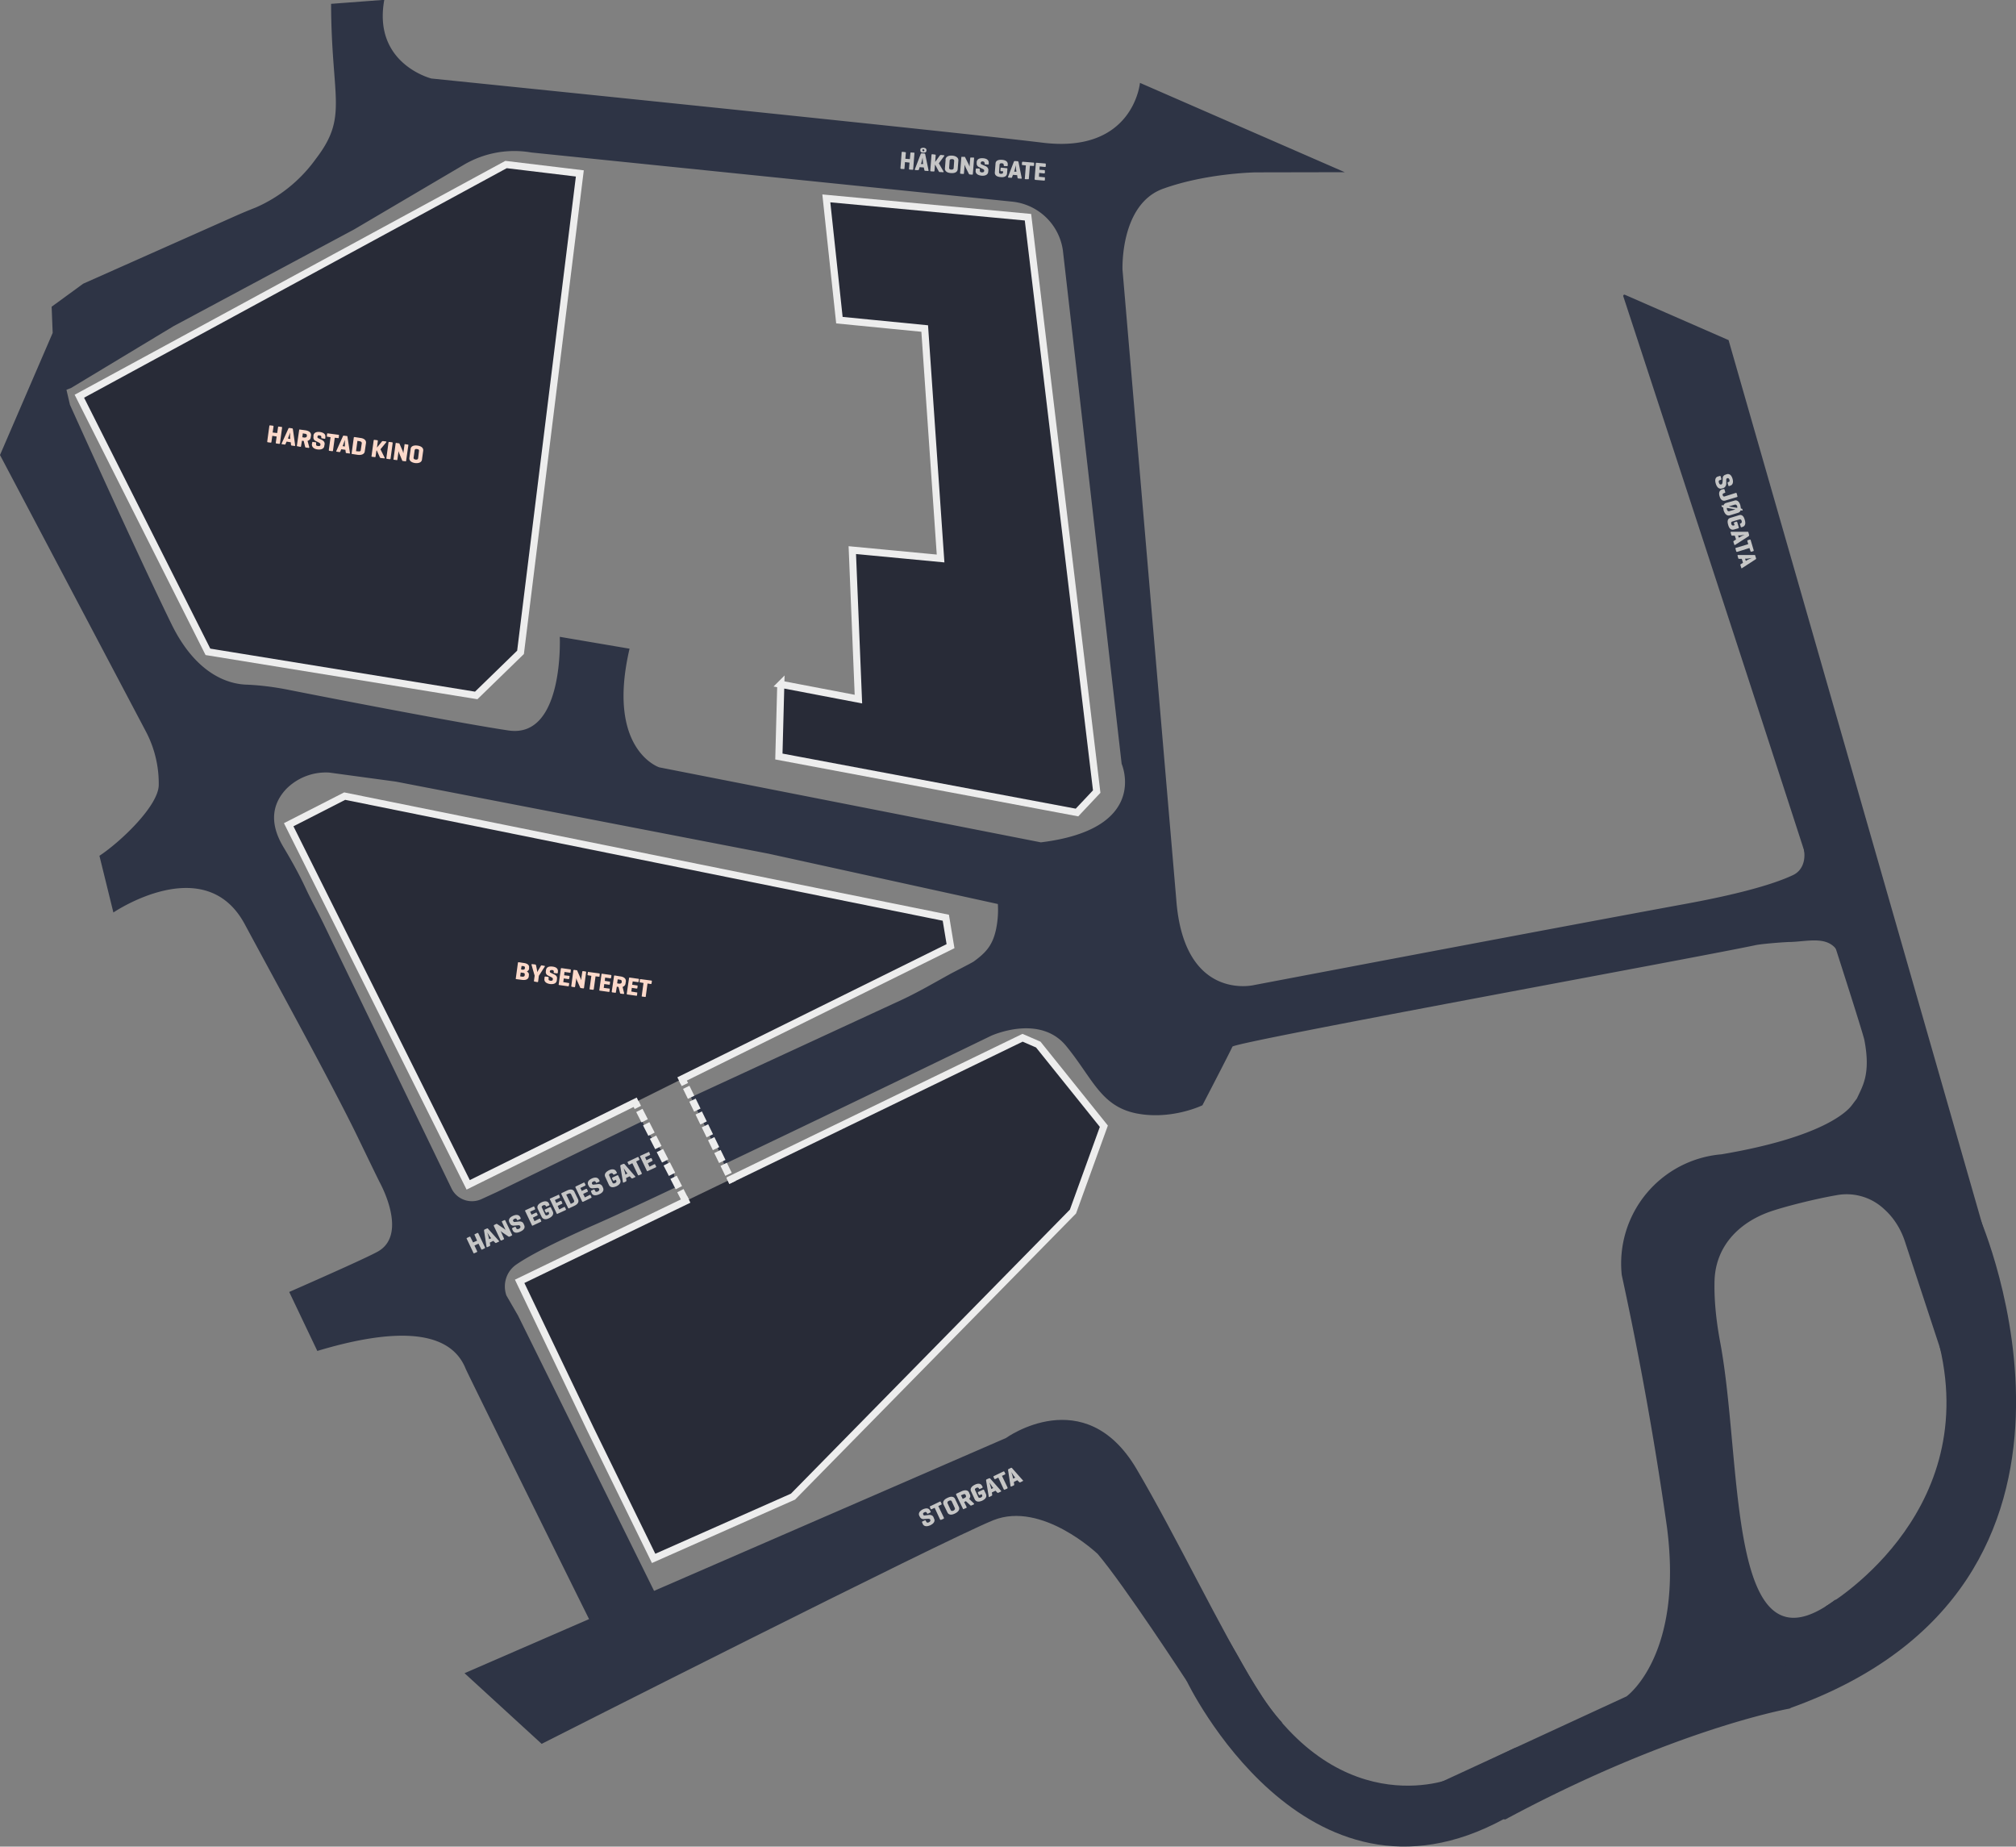
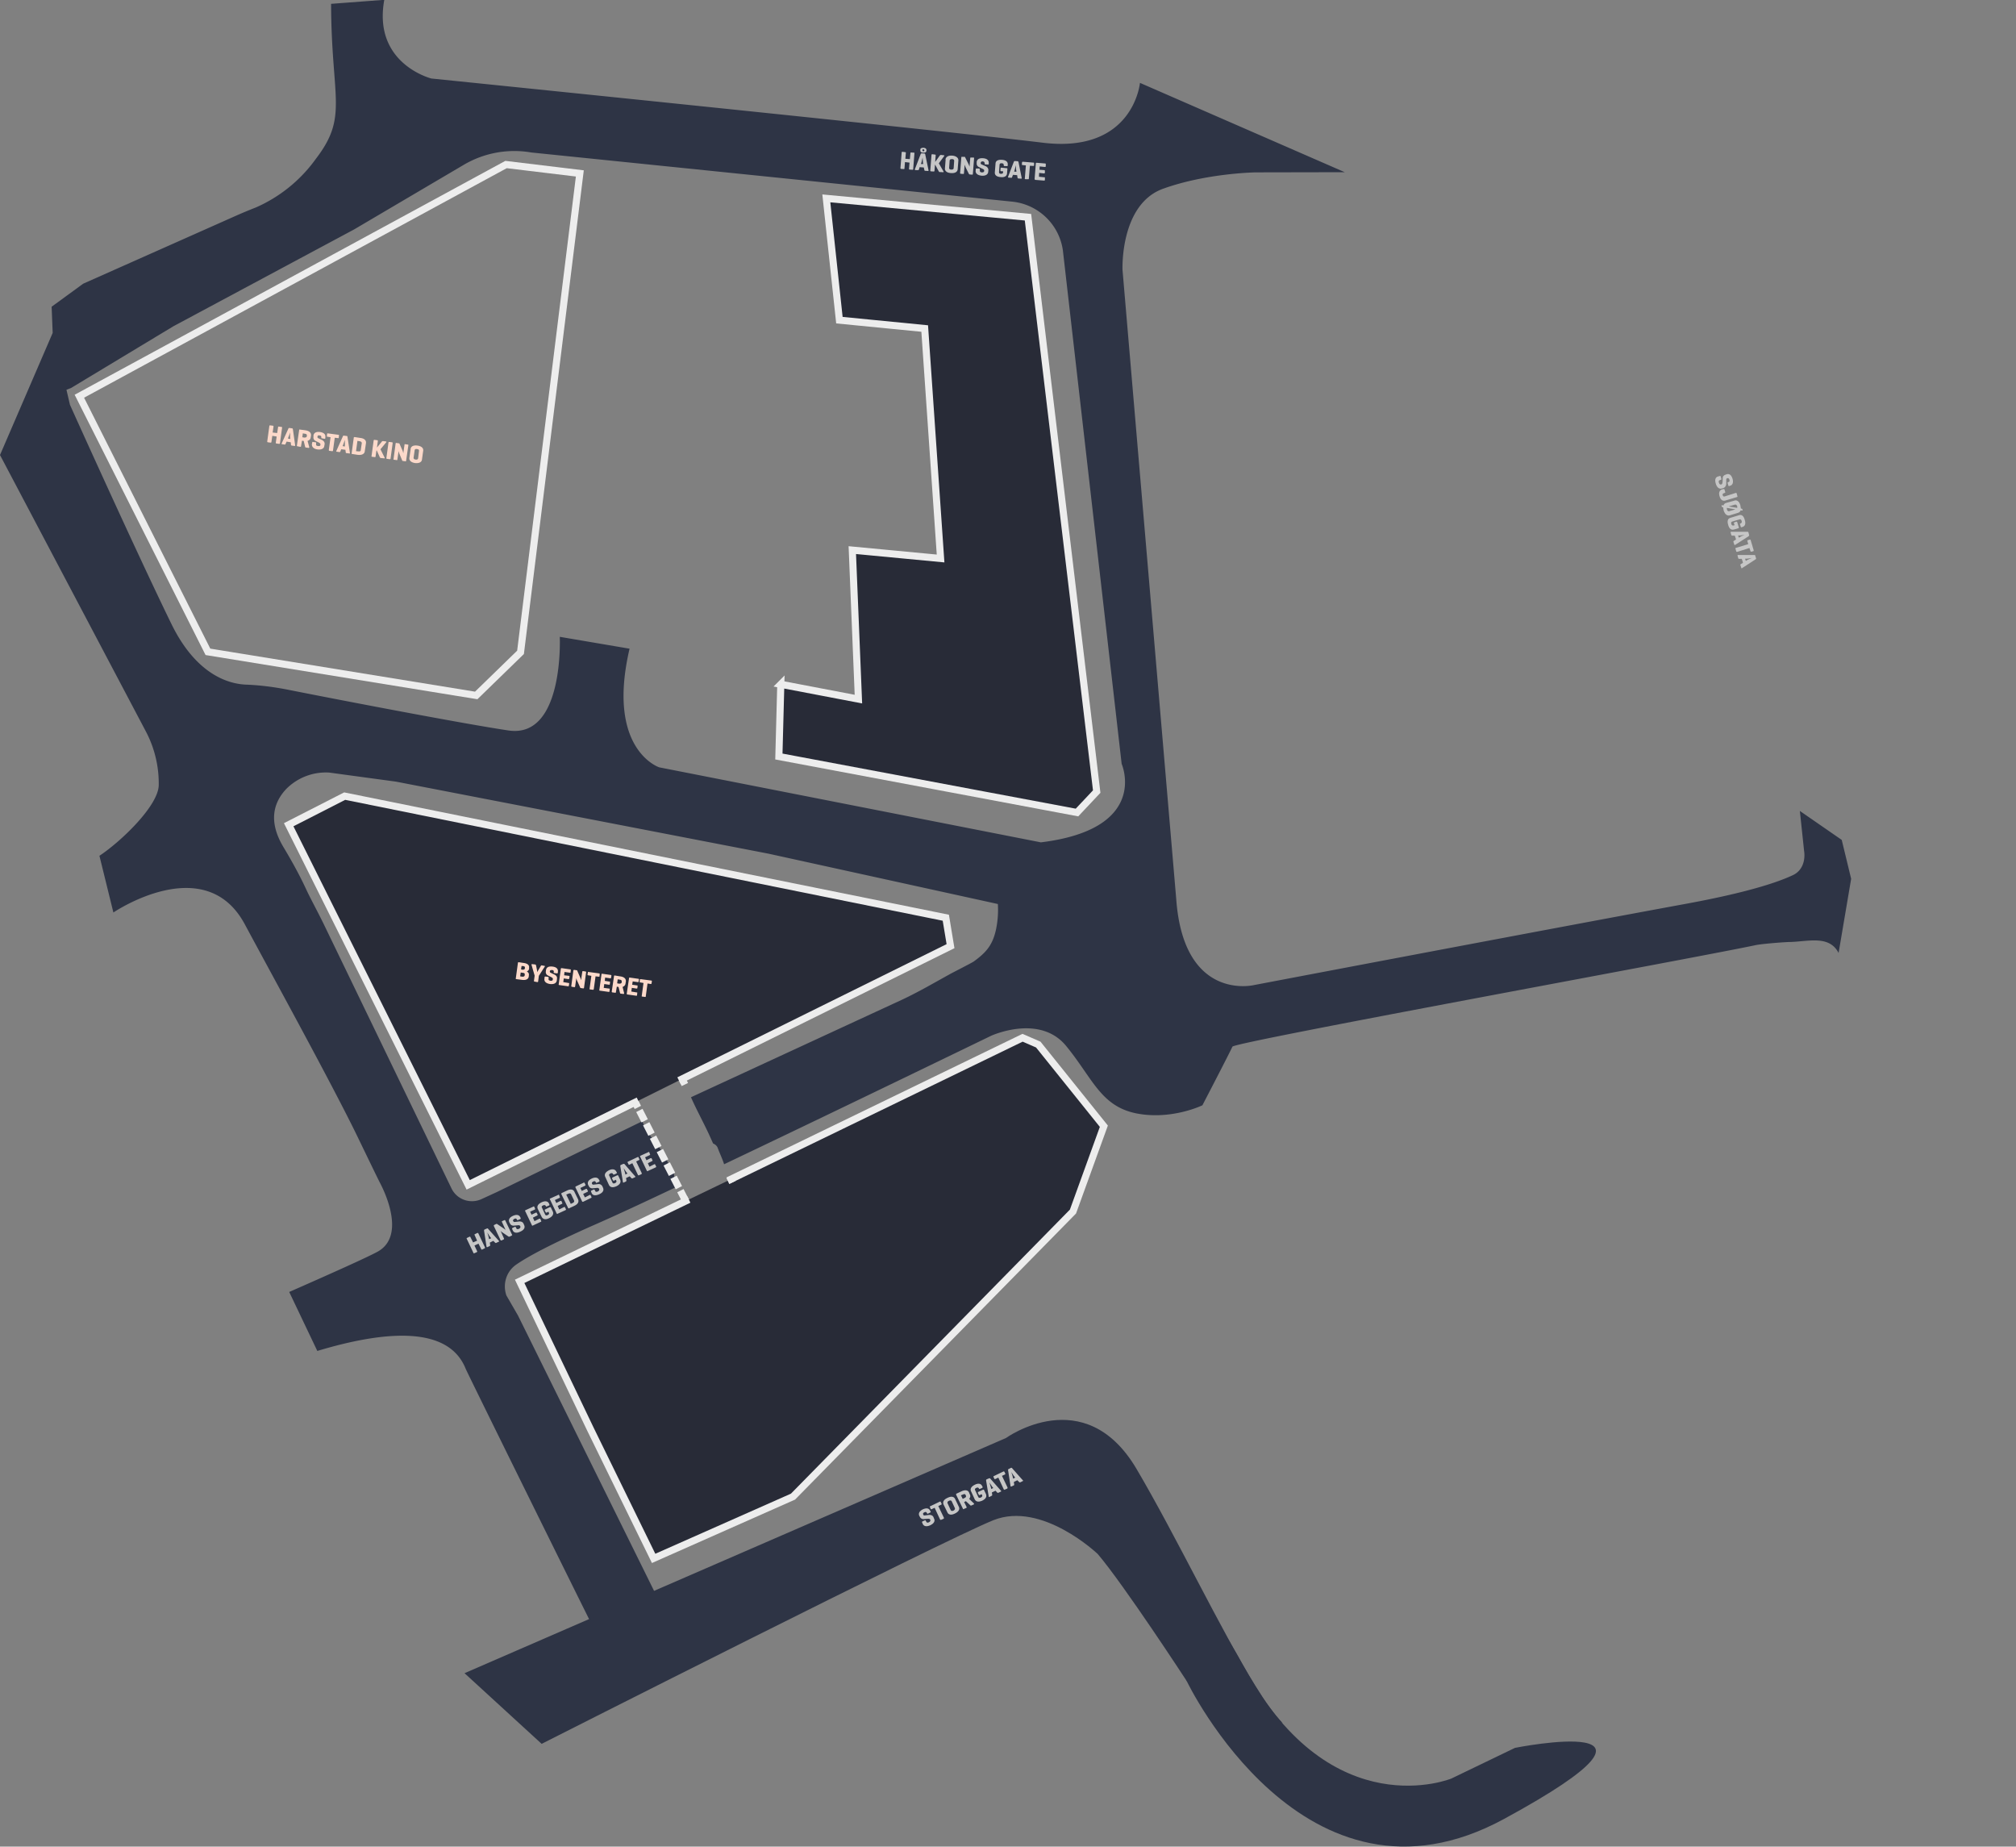
<svg xmlns="http://www.w3.org/2000/svg" id="Layer_2" width="1155.7" height="1058.4">
  <rect width="100%" height="100%" fill="#808080" stroke="none" />
  <defs>
    <style>.cls-1{fill:#fcd9ca}.cls-2{fill:#c6c6c6}.cls-3{fill:#2e3445}.cls-4{fill:#282b37}.cls-6{fill:none;stroke:#ededed;stroke-miterlimit:10;stroke-width:4.07px}</style>
  </defs>
  <g id="Layer_1-2">
-     <path class="cls-3" d="m819.8 1024.3 112.4-51.9h.1c1.4-1 32.7-24.8 23.3-97.2a2015.4 2015.4 0 0 0-25.9-144.4 62.8 62.8 0 0 1 57.2-69.2c57.2-9.7 71.7-24.2 74.6-28l3-4c3.3-7.2 8-14 4.3-33.4-2.3-11.7-129.3-399.2-138.2-426.3a.7.7 0 0 1 1-.9l59 25.8c.2 0 .4.2.4.4l149.5 521v.5l-25.9 59.5a.7.7 0 0 1-1.3 0l-21.3-64.7c-2.3-7-6.3-13.5-11.8-18.4a31.4 31.4 0 0 0-27.2-8.1c-11.6 2-27.3 5.9-36.3 8.8-19 6-33 19.8-33.8 39.8-.3 9.4.5 21.1 3.2 35.6 13.1 69.5 3.4 194.5 65.7 147.9.6-.4 1.4.2 1 .8l-26.4 61c-.1.2-.3.3-.6.4-5.3 1-69.8 13.6-162.8 63.5h-.6l-40.8-17.7-1.8-.8" />
    <path class="cls-3" d="M189.8 2.3c.2 54.6 10 64.3-8.7 88.7a83.6 83.6 0 0 1-34.4 27.9 295 295 0 0 0-11.3 4.7l-87.7 39-18.1 13.2.6 15-30.2 70L83.5 419a64 64 0 0 1 7.5 31c-.2 11.8-21.6 32.3-34 40.5l8 32.5s52.5-35.7 75.3 6.7c19.4 36 45.7 83.9 61.3 115 2.8 5.5 13.3 27.5 16.1 33 4.6 8.7 14 31.5-1.4 39.8-6.1 3.3-25.5 12-50.5 23l16.1 33.8c39.9-12 75.2-14.2 85 10.1 1.7 4 70.3 142.8 72 146 24.7 48.3 39.7-11.2 39.7-11.2L297 754.1l-6.7-11.6c-2.3-6.6 0-13.9 5.8-17.8 7-4.8 19.8-11.6 43.8-22.3 10.8-4.7 26.6-12 48.1-22.2-1.8-2.5-.8-6.5-2.4-9-2.5-4.1-4.3-8.6-7-12.6-3.4-5-8.6-10-10.3-16l-83.4 40.6-8.7 4c-6.5 3.1-14.3.4-17.4-6.1l-73-151c-2.9-6-6-11.7-9-17.7-1.7-3.4-4.8-11-14.2-26.7-9.5-15.7-5.1-26.5 1.5-33.5a32 32 0 0 1 24.6-9.4L227 448l213.6 41.3L580.5 520l-9-6.9a55 55 0 0 1-.6 20c-2 8.8-5.7 12.9-12.7 18-1.7 1.1-11.8 6.2-13.6 7.2l-13.3 7.4c-4.6 2.5-9.3 5-14 7.2l-121.2 56 .1.2c3.2 7.2 7 14.1 10.3 21.2l2.3 5.1c1.2.5 2.3 1.4 2.7 2.7 1.1 3 2.6 6 3.6 9.2 68.5-32.6 153-73.6 153-73.6s27.7-12.8 43 5.7c15.2 18.5 19.8 34.5 40.1 38.7 20.3 4.1 38.1-4.6 38.1-4.6s15.9-30.6 17.2-33.6c1.2-2.7 264.1-50.6 300-58.2 3.2-.7 16.7-1.8 19.9-1.8 10.4-.3 22.3-4 27.6 6.3l7.2-42.5-5.4-22.3-24-16.6 2.4 22.7c.9 5.7-1 11.5-6.2 14-8.8 4.2-26.7 10.2-63 16.8-85.3 15.7-246.1 46.3-246.1 46.3s-40.3 9.8-44.6-49.2l-30.8-360.7s-1.6-37.5 23.2-46.5c24.9-9 53.2-9.4 53.2-9.4l51-.1-117.4-51.2s-3.7 40.6-55.7 34.3C546 75.4 247.3 45 247.3 45s-33.7-8.4-27-45.1l-30.5 2.3Zm406.9 480.5-218.8-43s-30.5-10-17-68l-40-6.8s2.6 58.2-29.2 53.7c-24-3.5-94.5-17-127.2-23.5-7.8-1.5-15.6-2.5-23.5-2.8-9.6-.4-28.3-5.3-42.7-34.7C78 316.2 40.1 232 40.1 232l-2-8.6 2.6-1L99.4 187 203 131.5l62.8-37a57.1 57.1 0 0 1 38.8-7.1l275.9 28.2a32.7 32.7 0 0 1 28.8 27.8L643 437.8s16.4 37.3-46.3 45" />
-     <path class="cls-4" d="m45.5 227.1 73.7 146.5 153.8 25 25.4-24.7 34-274.5-42.3-5.1L45.5 227.1z" />
    <path class="cls-6" d="m45.5 227.1 73.7 146.5 153.8 25 25.4-24.7 34-274.5-42.3-5.1L45.5 227.1z" />
    <path class="cls-4" d="m365.9 630.9-3.9 1.9-93.6 46.3-102.9-206.4 32.1-16.4L542.2 526l2.7 16.3-155.7 77" />
    <path class="cls-6" d="m365.9 630.9-3.9 1.9-93.6 46.3-102.9-206.4 32.1-16.4L542.2 526l2.7 16.3-155.7 77" />
    <path class="cls-4" d="m417.3 676.7 168.9-81.9 9 3.9 37.6 46.8-17.7 48.9-160.5 163.4-79.9 35.4-36.2-74-40.6-84.8 97-46.9" />
    <path class="cls-6" d="m417.3 676.7 168.9-81.9 9 3.9 37.6 46.8-17.7 48.9-160.5 163.4-79.9 35.4-36.2-74-40.6-84.8 97-46.9" />
    <path class="cls-4" d="m447.6 392.2-1.1 41.4 170.9 32.1 11.3-12-39.4-329.2-115.6-10.8 7.5 69.8 48.9 4.8 9.1 131.8-50.6-4.8 3.5 85.4-44.5-8.5z" />
    <path class="cls-6" d="m447.6 392.2-1.1 41.4 170.9 32.1 11.3-12-39.4-329.2-115.6-10.8 7.5 69.8 48.9 4.8 9.1 131.8-50.6-4.8 3.5 85.4-44.5-8.5z" />
    <path class="cls-4" d="m393.1 688.4-28.9-56.5" />
    <path style="fill:none;stroke:#ededed;stroke-miterlimit:10;stroke-width:4.07px;stroke-dasharray:0 0 6.7 1.91" d="m393.1 688.4-28.9-56.5" />
    <path class="cls-4" d="m391.1 618.5 28.8 59.2" />
    <path class="cls-6" d="m391.1 618.5 1.5 3.1" />
-     <path style="stroke-dasharray:0 0 6.36 1.82;fill:none;stroke:#ededed;stroke-miterlimit:10;stroke-width:4.07px" d="m393.4 623.2 24.6 50.6" />
    <path class="cls-6" d="m418.4 674.6 1.5 3.1" />
    <path class="cls-3" d="m266.3 959 310.4-134.8s45-32.5 74.7 17.5c22.9 38.8 48.4 92.6 68.2 124.4 5.7 9.3 11 16.7 15.6 21.4l-54.9-24s-36-55.2-51-72.8c0 0-31.9-30.5-59.8-19.4-28 11.2-259 128.2-259 128.2L266.3 959Z" />
    <path class="cls-3" d="M832 1019.4s-68.2 27.9-117.9-62.3c-58.3-106-33.8 6.4-33.8 6.4s67.5 141.3 182 79c114.6-62.3 6.2-40.7 6.2-40.7l-36.5 17.6Z" />
    <path class="cls-1" d="m156.3 247.9 2.6.3.5-3.3c0-.3.1-.4.4-.4l1.6.2c.3 0 .3.2.3.5l-1.2 8.8c0 .3-.2.4-.5.4l-1.5-.2c-.3 0-.4-.2-.4-.5l.5-3.5-2.5-.4-.5 3.5c0 .3-.2.4-.5.4l-1.5-.2c-.3 0-.4-.2-.4-.5l1.2-8.8c0-.3.2-.4.5-.4l1.5.2c.3 0 .4.2.4.5l-.5 3.4ZM167.9 246l1.3 9.2c0 .3 0 .4-.3.4l-1.6-.2c-.3 0-.4-.2-.5-.5l-.1-1.4-2.4-.4-.6 1.3c0 .3-.2.4-.5.4l-1.5-.2c-.3 0-.3-.2-.2-.5l3.8-8.4c.1-.3.3-.4.6-.4l1.5.2c.3 0 .4.2.5.5Zm-1.6 4.8v-3c0 .1-.6 2-1 2.8l-.2.8 1.3.2v-.8ZM176.3 252.7l1 3.6c0 .3-.2.5-.5.4l-1.5-.2c-.3 0-.3-.3-.4-.5l-.8-3.3-1-.1-.5 3c0 .4-.2.5-.5.5l-1.5-.3c-.3 0-.4-.1-.4-.4l1.3-8.9c0-.2.1-.4.4-.3l3 .4c2.8.4 3.5 1.7 3.4 3l-.2 1.2c-.1.8-.6 1.5-1.8 1.9Zm-2.7-4.3-.3 2.2 1.1.2c.7 0 1.4-.1 1.5-.8v-.4c.1-.6-.5-1-1.2-1l-1-.2ZM184.2 250.6c0-.7-.3-1-1-1-.6-.2-1.1 0-1.2.6v.2c-.1.4.2.6.3.7l2.3 1.1c1 .5 1.6 1.3 1.5 2.4l-.2 1c-.1 1.2-1.2 2.3-3.8 2s-3.4-1.8-3.3-3l.2-1c0-.2.1-.4.4-.3l1.5.2c.3 0 .4.2.3.5v.6c-.1.7.4 1 1 1 .8.2 1.4 0 1.5-.6v-.3c0-.5-.6-.9-1-1.1l-2-1a2.1 2.1 0 0 1-1-2.2v-.8c.2-1.2 1.1-2.3 3.7-2 2.7.4 3.3 1.7 3.1 3v.5c0 .3-.2.4-.5.4l-1.5-.3c-.3 0-.4-.1-.3-.4v-.2ZM194 249.2c.3 0 .4.2.3.5l-.1 1.1c0 .3-.2.4-.5.3l-1.8-.2-1 7.3c0 .3-.2.4-.5.4l-1.5-.2c-.3 0-.4-.2-.4-.5l1-7.3-1.8-.3c-.3 0-.4-.1-.3-.4l.1-1.1c0-.4.2-.4.5-.4l6 .8ZM199.2 250.4l1.4 9.2c0 .2 0 .4-.4.3l-1.6-.2c-.3 0-.4-.2-.4-.5l-.2-1.4-2.4-.3-.5 1.3c-.1.2-.3.4-.6.3l-1.4-.2c-.3 0-.4-.2-.3-.4l3.8-8.5c.2-.3.3-.4.6-.3l1.6.2c.3 0 .4.2.4.5Zm-1.5 4.7v-3l-1 2.9-.3.7 1.3.2v-.8ZM201.9 260.2c-.3 0-.4-.2-.3-.5l1.2-8.8c0-.3.2-.4.5-.4l3.2.5c2.7.3 3.5 1.7 3.3 3l-.7 4.7c-.1 1.2-1.3 2.3-4 2l-3.2-.5Zm3-7.5-.8 5.9 1.3.1c.7.1 1.4 0 1.4-.7l.6-4c0-.6-.5-1-1.2-1.1l-1.2-.2ZM220.5 262.3c.1.3 0 .5-.3.4l-2-.2c-.2 0-.4-.3-.5-.5l-1.7-3.8h-.2l-.5 3.4c0 .3-.1.4-.4.4l-1.6-.2c-.3 0-.4-.2-.3-.5l1.2-8.8c0-.3.2-.4.5-.4l1.5.2c.3 0 .4.2.4.5l-.5 3.6h.1l2.7-3.3c.1-.2.4-.3.7-.3l1.6.2c.3 0 .4.3.2.5l-3.3 4 2.4 4.8ZM223.9 262.8c0 .3-.2.4-.5.4l-1.5-.2c-.3 0-.4-.2-.4-.5l1.2-8.8c0-.3.2-.4.5-.4l1.6.2c.2 0 .3.2.3.5l-1.2 8.8ZM232.8 264c0 .4-.1.5-.4.4l-1.4-.2c-.2 0-.3 0-.4-.2l-1.7-4.1a8 8 0 0 1-.4-1.4l-.7 4.9c0 .3-.2.4-.5.3l-1.4-.2c-.3 0-.4-.2-.3-.4l1.2-8.9c0-.3.2-.4.5-.3l1.4.2c.1 0 .3 0 .3.2l1.9 4.3.3 1.2.7-4.9c0-.3.1-.4.4-.3l1.4.2c.3 0 .4.1.4.4l-1.3 8.9ZM235.4 257.3c.1-1.2 1.3-2.3 4-1.9 2.6.4 3.4 1.7 3.2 3l-.7 5c-.1 1.2-1.3 2.3-4 2-2.6-.4-3.4-1.8-3.2-3l.7-5Zm4.8 1.1c.1-.6-.4-1-1.1-1-.7-.2-1.3 0-1.4.7l-.6 4.2c-.1.6.4 1 1.1 1.1s1.4 0 1.5-.8l.5-4.2ZM296 561.2c-.3 0-.4-.2-.3-.5l1.2-8.8c0-.3.2-.4.5-.4l2.6.4c2.7.3 3.5 1.5 3.3 2.7v.8c-.2.6-.6 1.1-1.3 1.4.9.5 1.3 1.2 1.2 2l-.1 1c-.2 1.2-1.3 2.2-4 1.8l-3.1-.4Zm2.5-3.8-.3 2.2 1.2.2c.7 0 1.3-.1 1.4-.8v-.4c.2-.6-.4-1-1-1l-1.3-.2Zm.5-3.8-.3 2 .8.2c.7 0 1.3-.1 1.4-.8v-.4c.1-.6-.4-.8-1.1-.9h-.8ZM307.9 556.3l.1.9.4-.8 1.6-2.7c.1-.2.2-.4.5-.4l1.6.3c.3 0 .4.2.2.4l-3.4 5.3-.4 3.2c0 .3-.2.4-.5.4l-1.5-.3c-.3 0-.4-.1-.4-.4l.4-3-1.8-6.2c0-.3 0-.4.4-.4l1.7.2c.3 0 .4.3.5.5l.6 3ZM317.5 557c0-.7-.4-1-1-1s-1.2 0-1.3.7v.1c0 .4.2.6.4.7l2.3 1.1c1 .5 1.6 1.3 1.4 2.4l-.1 1c-.2 1.2-1.2 2.3-3.9 2-2.6-.4-3.4-1.7-3.2-3l.1-1c0-.2.2-.3.5-.3l1.5.2c.3 0 .4.2.3.5v.6c-.2.7.4 1 1 1.1s1.4 0 1.4-.7v-.3c.2-.5-.5-.8-1-1.1l-2-1a2.1 2.1 0 0 1-1-2.1l.1-.9c.2-1.2 1-2.3 3.7-2s3.3 1.7 3.1 3v.5c-.1.3-.2.4-.5.4l-1.5-.2c-.3 0-.4-.2-.4-.5v-.2ZM320.6 564.6c-.3 0-.4-.2-.3-.5l1.2-8.8c0-.3.2-.4.5-.4l4.9.7c.3 0 .4.1.3.4l-.1 1.2c0 .3-.2.4-.5.3l-3-.4-.2 1.9 2.7.3c.3 0 .4.2.4.5l-.2 1c0 .3-.2.4-.4.4l-2.7-.4-.3 2.1 3 .5c.3 0 .4.1.4.4l-.2 1.1c0 .3-.1.4-.4.4l-5-.7ZM334.8 566.1c0 .3-.2.4-.5.4l-1.4-.2c-.2 0-.3-.1-.3-.3l-1.8-4a8 8 0 0 1-.4-1.4l-.7 4.8c0 .3-.2.4-.5.4l-1.3-.2c-.3 0-.4-.2-.4-.5l1.2-8.8c0-.3.2-.4.5-.4l1.4.2c.2 0 .3.1.3.2l1.9 4.4.3 1.1.7-4.8c0-.3.2-.4.5-.4l1.3.2c.3 0 .4.2.4.5l-1.2 8.8ZM343.4 557.9c.3 0 .4.2.4.5l-.1 1c0 .4-.2.5-.5.4l-1.8-.2-1 7.3c-.1.3-.2.4-.5.4l-1.6-.2c-.3 0-.4-.2-.3-.5l1-7.3-1.8-.3c-.3 0-.4-.2-.4-.5l.2-1c0-.4.1-.5.4-.4l6 .8ZM343.9 567.8c-.3 0-.4-.2-.3-.5l1.2-8.8c0-.3.1-.4.4-.4l4.9.7c.3 0 .4.2.4.5l-.2 1c0 .4-.2.5-.5.4l-2.9-.4-.2 1.9 2.7.4c.3 0 .4.1.3.4l-.1 1c0 .4-.2.4-.5.4l-2.7-.4-.3 2.2 3 .4c.4 0 .5.1.4.4l-.1 1.2c0 .3-.2.3-.5.3l-5-.7ZM356.9 565.6l.9 3.7c0 .3-.2.4-.5.4l-1.5-.2c-.3 0-.3-.3-.4-.5l-.8-3.3-1-.2-.5 3.1c0 .3-.2.5-.5.4l-1.5-.2c-.3 0-.4-.2-.4-.5l1.3-8.8c0-.3.1-.4.4-.4l3 .5c2.8.3 3.5 1.7 3.4 2.9l-.2 1.2c-.1.8-.6 1.6-1.8 2Zm-2.8-4.3-.3 2.3 1.1.2c.7 0 1.4-.1 1.5-.8v-.4c.1-.7-.4-1-1.1-1.1l-1.2-.2ZM359.7 570c-.3 0-.4-.2-.4-.5l1.3-8.8c0-.3.1-.4.4-.4l4.9.7c.3 0 .4.2.4.5l-.2 1c0 .4-.2.5-.5.4l-2.9-.4-.3 1.9 2.7.4c.3 0 .5.1.4.4l-.1 1c0 .3-.2.4-.5.4l-2.7-.4-.3 2.1 3 .5c.4 0 .5.1.4.4l-.1 1.1c0 .4-.2.4-.5.4l-5-.7ZM373.3 562c.3 0 .4.2.4.5l-.2 1.1c0 .3-.2.4-.4.4l-1.9-.3-1 7.3c0 .3-.1.5-.4.4l-1.6-.2c-.3 0-.4-.2-.3-.5l1-7.3-1.8-.3c-.3 0-.5-.1-.4-.4l.1-1.1c0-.3.2-.4.5-.4l6 .8Z" />
    <path class="cls-2" d="m271.2 712.1 2.3-1-1.4-3.2c-.2-.2-.1-.4.1-.5l1.4-.7c.3-.1.5 0 .6.2l3.8 8c.1.4 0 .5-.2.6l-1.4.7c-.2.1-.4 0-.5-.2l-1.6-3.2-2.3 1.1 1.5 3.2c.1.3.1.4-.2.6l-1.4.6c-.2.2-.4 0-.5-.2l-3.8-8c-.2-.3-.1-.5.2-.6l1.4-.7c.2 0 .4 0 .5.3l1.5 3ZM279.8 704.3l6.2 6.9c.2.2.2.4-.1.5l-1.5.7c-.2.1-.4 0-.6-.2l-1-1-2 1 .2 1.4c0 .2 0 .4-.3.6l-1.3.6c-.3.1-.4 0-.5-.3l-1.4-9.1c0-.3 0-.5.3-.7l1.4-.6c.2-.1.4 0 .6.1Zm1.3 4.8c-.6-.7-1.6-2.5-1.7-2.6 0 .2.7 2.1.8 3l.2.7 1.2-.5-.5-.6ZM293.5 707.6c.2.3.1.4-.2.6l-1.2.6h-.5l-3.7-2.5c-.4-.3-.8-.6-1-1l2 4.5c.1.3.1.4-.2.6l-1.2.6c-.3 0-.5 0-.6-.3l-3.8-8c-.1-.3 0-.4.2-.6l1.2-.6h.4l4 2.7.9.7-2-4.4c-.2-.3-.2-.4.1-.6l1.3-.6c.2 0 .4 0 .5.3l3.8 8ZM296.3 699c-.3-.7-.8-.7-1.4-.4-.6.3-1 .7-.7 1.3l.1.1c.2.4.5.4.7.4l2.5-.3c1.1-.1 2.1.2 2.6 1.2l.4.9c.5 1.1.3 2.6-2.2 3.7-2.4 1.2-3.8.5-4.3-.6l-.4-.9c-.1-.3 0-.4.2-.6l1.3-.6c.3-.1.5 0 .6.2l.3.6c.2.6.9.6 1.5.3s1-.8.8-1.4l-.2-.3c-.2-.4-.9-.4-1.5-.3l-2.2.2c-.8 0-1.7-.4-2-1.2l-.4-.7c-.5-1.1-.4-2.6 2-3.7s3.7-.4 4.2.7l.3.5c0 .3 0 .5-.2.6l-1.4.6c-.3.2-.4 0-.5-.2l-.1-.2ZM305.4 702.5c-.2 0-.4 0-.5-.3l-3.8-8c-.2-.3-.1-.4.2-.6l4.4-2c.3-.2.4-.2.6.1l.4 1c.2.3.1.4-.2.6l-2.6 1.2.8 1.7 2.4-1.1c.3-.2.5-.1.6.1l.5 1c0 .3 0 .4-.3.5l-2.4 1.2.9 2 2.8-1.4c.3 0 .4 0 .6.2l.4 1c.2.3.1.5-.2.6l-4.5 2.1ZM315.2 692c.3-.2.5-.2.6.1l1.1 2.3c.5 1.1.3 2.6-2.1 3.8s-3.7.4-4.3-.8l-2.2-4.5c-.5-1.2-.3-2.6 2.2-3.8 2.4-1.1 3.7-.4 4.2.7l.2.5c.2.3.1.4-.1.6l-1.4.6c-.2.1-.4 0-.5-.2v-.1c-.4-.6-1-.6-1.6-.3-.6.3-1 .7-.6 1.3l1.8 3.9c.3.6.8.6 1.5.3.6-.3 1-.8.6-1.4l-.2-.5-1 .5c-.3.1-.5 0-.6-.2l-.5-1c-.2-.3 0-.4.2-.6l2.7-1.3ZM319.6 695.7c-.2.2-.4 0-.5-.2l-3.8-8c-.2-.3-.1-.5.2-.6l4.4-2c.3-.2.4-.2.6 0l.4 1.1c.2.3.1.4-.2.6l-2.6 1.2.8 1.7 2.4-1.2c.3 0 .5 0 .6.2l.4 1c.2.2.1.4-.2.5l-2.4 1.2.9 2 2.8-1.4c.3-.1.4 0 .5.2l.5 1c.2.3 0 .4-.2.6l-4.6 2.1ZM326.2 692.6c-.3.1-.4 0-.5-.2l-3.9-8c0-.3 0-.5.2-.6l3-1.4c2.4-1.2 3.8-.5 4.3.7l2.1 4.3c.5 1.2.2 2.7-2.3 3.8l-3 1.4Zm-1.6-7.9 2.6 5.3 1.1-.5c.7-.3 1-.8.8-1.4l-1.7-3.6c-.3-.6-1-.6-1.6-.3l-1.2.5ZM334.3 688.8c-.3.1-.5 0-.6-.2l-3.8-8c-.1-.3 0-.5.2-.6l4.4-2.1c.3-.2.5-.1.6.1l.5 1c.1.3 0 .5-.2.6l-2.7 1.3.8 1.7 2.5-1.2c.2-.1.4 0 .5.2l.5 1c.1.2 0 .4-.2.5l-2.5 1.2 1 2 2.7-1.4c.3-.1.4-.1.6.2l.5 1c0 .2 0 .4-.3.5l-4.5 2.2ZM341.5 677.5c-.3-.6-.8-.6-1.4-.3-.6.3-1 .7-.7 1.3v.1c.3.4.6.4.8.4l2.5-.3c1.1-.2 2 .2 2.6 1.2l.4.9c.5 1.1.3 2.6-2.2 3.7s-3.8.5-4.3-.6l-.4-1c-.1-.2 0-.3.2-.5l1.3-.6c.3-.1.5 0 .6.2l.3.6c.2.6.9.6 1.5.3s1-.8.8-1.4l-.2-.3c-.2-.4-1-.4-1.5-.3l-2.2.2c-.8 0-1.7-.4-2-1.2l-.4-.7c-.5-1.2-.3-2.6 2-3.7s3.7-.4 4.2.7l.3.5c0 .3 0 .4-.2.6l-1.4.6c-.3.2-.4 0-.5-.2l-.1-.2ZM353.9 673.6c.2 0 .4 0 .5.2l1.1 2.3c.5 1.2.3 2.6-2.1 3.8-2.5 1.1-3.7.4-4.3-.7l-2.1-4.6c-.6-1.2-.3-2.6 2-3.8s3.8-.4 4.3.7l.3.5c0 .3 0 .4-.2.6l-1.4.6c-.2.1-.4 0-.5-.2-.3-.7-1-.7-1.6-.4-.6.3-1 .7-.6 1.3l1.8 3.9c.3.6.8.6 1.5.3.6-.3 1-.8.7-1.4l-.3-.5-1 .5c-.3.1-.5 0-.6-.2l-.5-1c-.1-.3 0-.4.2-.6l2.8-1.3ZM358 667.2l6.1 7c.2.2.2.4 0 .5l-1.5.7c-.3.1-.5 0-.7-.2l-.9-1-2.1 1 .2 1.3c0 .3 0 .5-.3.7l-1.3.6c-.2.1-.4 0-.4-.3l-1.5-9.1c0-.3 0-.5.3-.7l1.4-.6c.3-.1.5 0 .7.1Zm1.2 4.8c-.6-.7-1.6-2.4-1.7-2.5l.9 3 .1.7 1.2-.6-.5-.6ZM365.5 663.2c.3-.1.4-.1.6.2l.4 1c.2.3.1.4-.2.5l-1.6.8 3.2 6.7c0 .3 0 .4-.2.6l-1.4.6c-.3.2-.5 0-.6-.2l-3.2-6.7-1.6.8c-.3.2-.5.1-.6-.2l-.5-1c-.1-.2 0-.4.2-.5l5.5-2.6ZM371.3 671.2c-.2.2-.4 0-.5-.2l-3.8-8c-.2-.3-.1-.5.2-.6l4.4-2c.3-.2.4-.2.6 0l.4 1.1c.2.3.1.4-.2.6l-2.6 1.2.8 1.7 2.4-1.2c.3 0 .5 0 .6.2l.4 1c.2.2.1.4-.2.5l-2.4 1.2.9 2 2.8-1.4c.3-.1.4 0 .5.2l.5 1c.2.3 0 .4-.2.6l-4.6 2.1ZM531.3 867.1c-.3-.6-.8-.6-1.4-.3-.6.3-1 .7-.6 1.3v.1c.2.4.5.4.7.4l2.5-.3c1.1-.1 2.1.2 2.6 1.2l.4 1c.5 1 .3 2.5-2.2 3.7-2.4 1.1-3.8.4-4.3-.7l-.4-.9c-.1-.3 0-.4.2-.6l1.4-.6c.2-.1.4 0 .5.2l.3.6c.3.6.9.6 1.5.3s1-.8.8-1.4l-.1-.2c-.3-.5-1-.4-1.6-.4l-2.2.2c-.8 0-1.6-.4-2-1.2l-.4-.7c-.5-1.1-.3-2.5 2-3.7 2.5-1.1 3.7-.4 4.2.8l.3.4c.1.3 0 .5-.2.6l-1.4.7c-.2 0-.4 0-.5-.3l-.1-.2ZM538.7 860.7c.3-.2.5-.1.6.2l.5 1c.1.2 0 .4-.2.5l-1.7.8 3.2 6.7c.1.3 0 .4-.2.6l-1.4.6c-.3.1-.4 0-.6-.2l-3.1-6.7-1.7.8c-.3.1-.4.1-.6-.2l-.4-1c-.2-.3-.1-.4.2-.5l5.4-2.6ZM540.9 862.3c-.5-1.2-.2-2.7 2.3-3.8 2.4-1.2 3.8-.5 4.3.6l2.2 4.6c.5 1.1.2 2.6-2.3 3.8-2.4 1.2-3.8.5-4.3-.7l-2.2-4.5Zm4.7-1.8c-.3-.6-1-.6-1.6-.3-.7.3-1 .8-.8 1.4l1.8 3.9c.3.6 1 .6 1.6.3.6-.3 1-.9.8-1.4l-1.8-3.9ZM555.6 859.1l2.7 2.6c.2.2.1.4-.1.6l-1.4.6c-.3.2-.4 0-.6-.2l-2.5-2.3-1 .5 1.4 2.8c.1.3 0 .5-.2.6l-1.4.6c-.3.2-.4.1-.5-.2l-3.9-8c0-.3 0-.5.2-.6l2.8-1.3c2.5-1.2 3.9-.5 4.4.6l.5 1.2c.4.7.3 1.6-.4 2.5Zm-4.7-2 1 2 1-.5c.7-.3 1.1-.8.8-1.4l-.2-.4c-.2-.6-.9-.5-1.5-.2l-1 .4ZM563.6 853.8c.2 0 .4 0 .5.2l1.1 2.3c.5 1.2.3 2.6-2.1 3.8-2.5 1.1-3.7.4-4.3-.7l-2.1-4.6c-.6-1.1-.3-2.6 2.1-3.8s3.7-.4 4.2.7l.3.5c0 .3 0 .4-.2.6l-1.4.6c-.2.1-.4 0-.5-.2-.3-.7-1-.7-1.5-.4-.7.3-1 .7-.7 1.3l1.8 3.9c.3.6.8.6 1.5.3.6-.3 1-.8.7-1.4l-.3-.5-1 .5c-.3.1-.5 0-.6-.2l-.5-1c-.1-.3 0-.4.2-.6l2.8-1.3ZM567.7 847.5l6.1 6.9c.2.2.2.4 0 .5l-1.5.7c-.3.1-.5 0-.7-.2l-.9-1-2.1 1 .2 1.3c0 .3 0 .5-.3.6l-1.3.7c-.2.1-.4 0-.4-.3l-1.5-9.1c0-.3 0-.5.3-.7l1.4-.6c.3-.1.5 0 .7.1Zm1.2 4.8-1.7-2.6.9 3 .1.7 1.2-.5-.5-.7ZM575.2 843.4c.3-.1.4-.1.6.2l.5 1c0 .2 0 .4-.2.5l-1.7.8 3.2 6.7c0 .3 0 .4-.2.6l-1.4.6c-.3.2-.4 0-.6-.2l-3.1-6.7-1.7.8c-.3.2-.4.1-.6-.2l-.5-1c0-.2 0-.4.3-.5l5.4-2.6ZM580.2 841.5l6.2 7c.2.1.2.3-.1.4l-1.4.7c-.3.1-.5 0-.7-.2l-1-1-2 1 .2 1.4c0 .3 0 .5-.3.6l-1.3.6c-.3.1-.4 0-.5-.2l-1.4-9.2c0-.3 0-.5.3-.6l1.4-.7c.2-.1.4 0 .6.2Zm1.3 4.8c-.6-.7-1.6-2.4-1.7-2.5 0 .2.7 2 .8 2.9l.2.8 1.2-.6-.5-.6ZM990.9 276.3c.6-.2.7-.7.5-1.4-.2-.6-.6-1-1.2-.8h-.1c-.4.2-.5.5-.5.7v2.5c-.1 1.1-.6 2-1.6 2.4l-1 .3c-1.2.3-2.6-.2-3.4-2.8-.8-2.6.1-3.8 1.3-4.1l1-.3c.2-.1.4 0 .5.3l.4 1.4c0 .3 0 .4-.3.5l-.6.2c-.7.2-.7.8-.5 1.5.2.6.6 1.1 1.2 1l.3-.1c.5-.2.5-1 .6-1.5l.1-2.2c0-.8.7-1.6 1.5-1.8l.8-.3c1.1-.3 2.5 0 3.3 2.6.7 2.5-.2 3.7-1.4 4l-.5.2c-.3 0-.4 0-.5-.3l-.4-1.4c-.1-.3 0-.5.3-.6h.2ZM988.2 282.7c-.6.2-.8.6-.6 1.2.2.6.5.8 1.2.6l6.3-2c.2 0 .4 0 .5.4l.4 1.5c.1.2 0 .4-.3.5l-6.7 2c-1.1.3-2.5 0-3.2-2.4-.8-2.4.2-3.6 1.4-4l.9-.2c.3 0 .4 0 .5.3l.4 1.4c.1.3 0 .4-.3.5l-.5.2ZM994.3 286.9c1.2-.4 2.7.2 3.4 2.8l.3 1.8h.3c.2 0 .5.1.5.4l.2.5c0 .2-.2.3-.4.2l-.8-.1c-.2.8-.8 1.2-1.4 1.4l-4.9 1.5c-1.1.3-2.6-.3-3.4-2.9l-.3-1.8h-.2c-.3 0-.5-.1-.6-.4l-.1-.5c0-.2.1-.3.4-.2l.7.1c.3-.8.8-1.2 1.4-1.4l5-1.4Zm.4 5-4.8-.8.1.9c.2.7.7 1.2 1.3 1l3.4-1Zm-3.5-1.6 4.7.8v-.9c-.2-.6-.7-1.1-1.3-1l-3.4 1ZM996.8 302.2c0 .3 0 .5-.3.6l-2.5.7c-1.2.3-2.6 0-3.3-2.7-.8-2.6.1-3.7 1.3-4l4.9-1.5c1.2-.4 2.6 0 3.3 2.7.8 2.5-.1 3.7-1.3 4l-.5.2c-.3 0-.4 0-.5-.3l-.4-1.4c-.1-.3 0-.4.2-.5h.1c.7-.2.8-.8.6-1.5-.2-.6-.6-1-1.2-.8l-4.1 1.2c-.7.2-.8.7-.6 1.4.2.7.6 1 1.3.9l.6-.2-.4-1.1c0-.3 0-.5.3-.5l1-.4c.4 0 .5 0 .6.3l.9 3ZM1002.5 307.3l-7.8 5c-.3.2-.4.1-.5-.2l-.5-1.5c0-.3 0-.5.3-.6l1.2-.8-.7-2.2h-1.4c-.3 0-.5 0-.6-.4l-.4-1.4c0-.2 0-.4.3-.4h9.3c.3 0 .5 0 .6.3l.4 1.5c0 .3 0 .5-.3.7Zm-5 .5c.8-.5 2.6-1.3 2.8-1.3-.2 0-2.2.4-3 .4h-.9l.4 1.3.7-.4ZM1005.3 315.3c.1.3 0 .5-.2.6l-1.1.3c-.3 0-.4 0-.5-.3l-.6-1.8-7 2.2c-.3 0-.5 0-.6-.3l-.4-1.5c-.1-.3 0-.4.3-.5l7-2.1-.5-1.8c0-.3 0-.4.3-.5l1-.3c.4-.1.5 0 .6.3l1.7 5.7ZM1006.4 320.6l-7.7 5c-.3.2-.5.1-.5-.2l-.5-1.5c0-.3 0-.4.3-.6l1.2-.7-.7-2.3h-1.4c-.3 0-.5 0-.6-.3l-.4-1.4c-.1-.3 0-.5.3-.5h9.3c.3 0 .5 0 .5.4l.5 1.5c0 .3 0 .4-.3.6Zm-4.9.5c.8-.5 2.6-1.2 2.8-1.3-.2 0-2.2.4-3 .4h-.9l.4 1.3.7-.4ZM519 91l2.6.2.3-3.4c0-.3.1-.4.4-.4l1.6.1c.3 0 .4.2.3.5l-.7 8.9c0 .3-.1.4-.4.4l-1.6-.1c-.3 0-.4-.2-.4-.5l.3-3.5-2.6-.3-.3 3.6c0 .3 0 .4-.4.4l-1.5-.1c-.3 0-.4-.2-.4-.5l.7-8.9c0-.3.2-.4.5-.4l1.5.2c.3 0 .4.1.4.4L519 91ZM530.4 88.5l1.9 9.1c0 .3 0 .4-.3.4l-1.6-.1c-.3 0-.5-.2-.5-.5l-.3-1.4-2.4-.2-.4 1.3c-.1.3-.3.5-.6.4h-1.4c-.3-.1-.4-.3-.3-.6l3.3-8.6c.1-.3.3-.4.6-.4l1.5.1c.3 0 .5.2.5.5Zm.7-2c-.1.6-.7 1.1-1.9 1-1.2 0-1.7-.7-1.6-1.3v-.5c0-.6.6-1 1.8-1 1.3.1 1.7.7 1.7 1.3v.5Zm-2 6.8-.2-3-.7 3-.3.7h1.4l-.2-.7Zm.8-7.2c0-.3-.2-.4-.5-.5s-.6 0-.6.4v.2c0 .3.2.4.5.5.3 0 .5-.1.6-.4v-.2ZM540.9 98.3c.1.2 0 .5-.3.4l-2-.1c-.2 0-.4-.3-.5-.5l-2-3.7h-.1l-.3 3.5c0 .3-.2.4-.5.4l-1.5-.1c-.3 0-.4-.2-.4-.5l.7-8.9c0-.3.2-.4.5-.4l1.5.2c.3 0 .4.1.4.4l-.3 3.7h.1l2.5-3.5c.2-.2.4-.4.7-.4l1.7.2c.3 0 .3.2.2.4l-3.1 4.2 2.7 4.7ZM542 91.4c.2-1.2 1.2-2.4 4-2.2 2.6.3 3.5 1.6 3.4 2.8l-.4 5c-.1 1.3-1.2 2.4-3.9 2.2-2.7-.2-3.5-1.5-3.4-2.7l.4-5.1Zm5 .8c0-.7-.5-1-1.2-1s-1.3.1-1.4.8l-.3 4.2c0 .7.5 1 1.2 1s1.3-.1 1.4-.8l.3-4.2ZM557.7 99.7c0 .3-.1.4-.4.4l-1.4-.1-.4-.2-2-4-.5-1.4-.4 4.9c0 .3-.1.4-.4.4l-1.4-.1c-.3 0-.4-.2-.4-.5l.7-8.9c0-.3.2-.4.5-.3h1.4c.2 0 .3.2.3.3l2.1 4.2.4 1.1.4-4.8c0-.3.2-.5.5-.4h1.4c.3.1.4.2.3.5l-.7 9ZM564.4 93.5c0-.6-.3-.9-1-1-.7 0-1.1.2-1.2.9v.1c0 .4.2.6.4.7l2.3 1c1 .4 1.7 1.2 1.7 2.3l-.1 1c-.1 1.2-1.1 2.4-3.8 2.2-2.7-.3-3.5-1.6-3.4-2.8l.1-1c0-.2.2-.4.5-.3h1.4c.3.1.4.2.4.5v.7c0 .6.4 1 1.2 1s1.2-.2 1.3-.8v-.3c0-.5-.6-.8-1.1-1l-2-1a2.1 2.1 0 0 1-1.2-2v-.9c.2-1.2 1-2.3 3.7-2.1 2.6.2 3.3 1.5 3.2 2.7v.5c0 .3-.2.5-.5.4l-1.5-.1c-.3 0-.4-.2-.3-.5v-.2ZM577.1 96.4c.3 0 .4.1.4.4l-.2 2.6c-.1 1.2-1 2.4-3.7 2.1-2.7-.2-3.4-1.5-3.3-2.7l.4-5c0-1.3 1-2.4 3.7-2.2 2.7.2 3.4 1.5 3.3 2.7v.5c0 .3-.2.5-.5.4h-1.4c-.3-.1-.4-.2-.4-.5v-.1c0-.7-.4-1-1.1-1-.7-.1-1.2.1-1.3.8l-.3 4.2c0 .7.4 1 1 1 .8 0 1.3-.1 1.3-.8l.1-.6-1.2-.1c-.3 0-.4-.2-.4-.5l.1-1c0-.4.2-.5.5-.5l3 .3ZM583.9 93l1.8 9c0 .3 0 .4-.3.4l-1.6-.1c-.3 0-.4-.2-.5-.5l-.2-1.4-2.4-.2-.5 1.3c0 .3-.2.4-.5.4l-1.5-.1c-.3 0-.4-.2-.3-.5l3.3-8.6c.2-.3.3-.4.6-.4l1.6.1c.3 0 .4.2.4.5Zm-1.3 4.7c-.2-.9-.2-2.9-.2-3l-.8 3-.2.7h1.3l-.1-.7ZM592.4 93.2c.3 0 .4.1.4.4v1.1c0 .3-.2.4-.5.4l-1.9-.1-.6 7.3c0 .3-.1.5-.4.4h-1.6c-.3-.1-.4-.2-.3-.5l.6-7.4-1.9-.2c-.3 0-.4-.1-.4-.4l.1-1.1c0-.3.2-.4.5-.4l6 .5ZM593.5 103c-.3 0-.4-.1-.4-.4l.7-8.9c0-.3.2-.4.5-.4l4.8.4c.3 0 .5.2.4.5v1c0 .4-.2.5-.5.5l-3-.3-.1 1.9 2.7.2c.3 0 .4.2.4.5v1c-.1.3-.2.4-.5.4l-2.8-.3-.1 2.2 3 .3c.3 0 .5 0 .4.4v1.1c0 .3-.2.4-.5.4l-5-.4Z" />
-     <path class="cls-3" d="M1046.6 920.7S1135.1 870 1112 772l23-73.7s91.3 209.6-109.3 280.9l-2.7-32.3 23.7-26.2Z" />
  </g>
</svg>